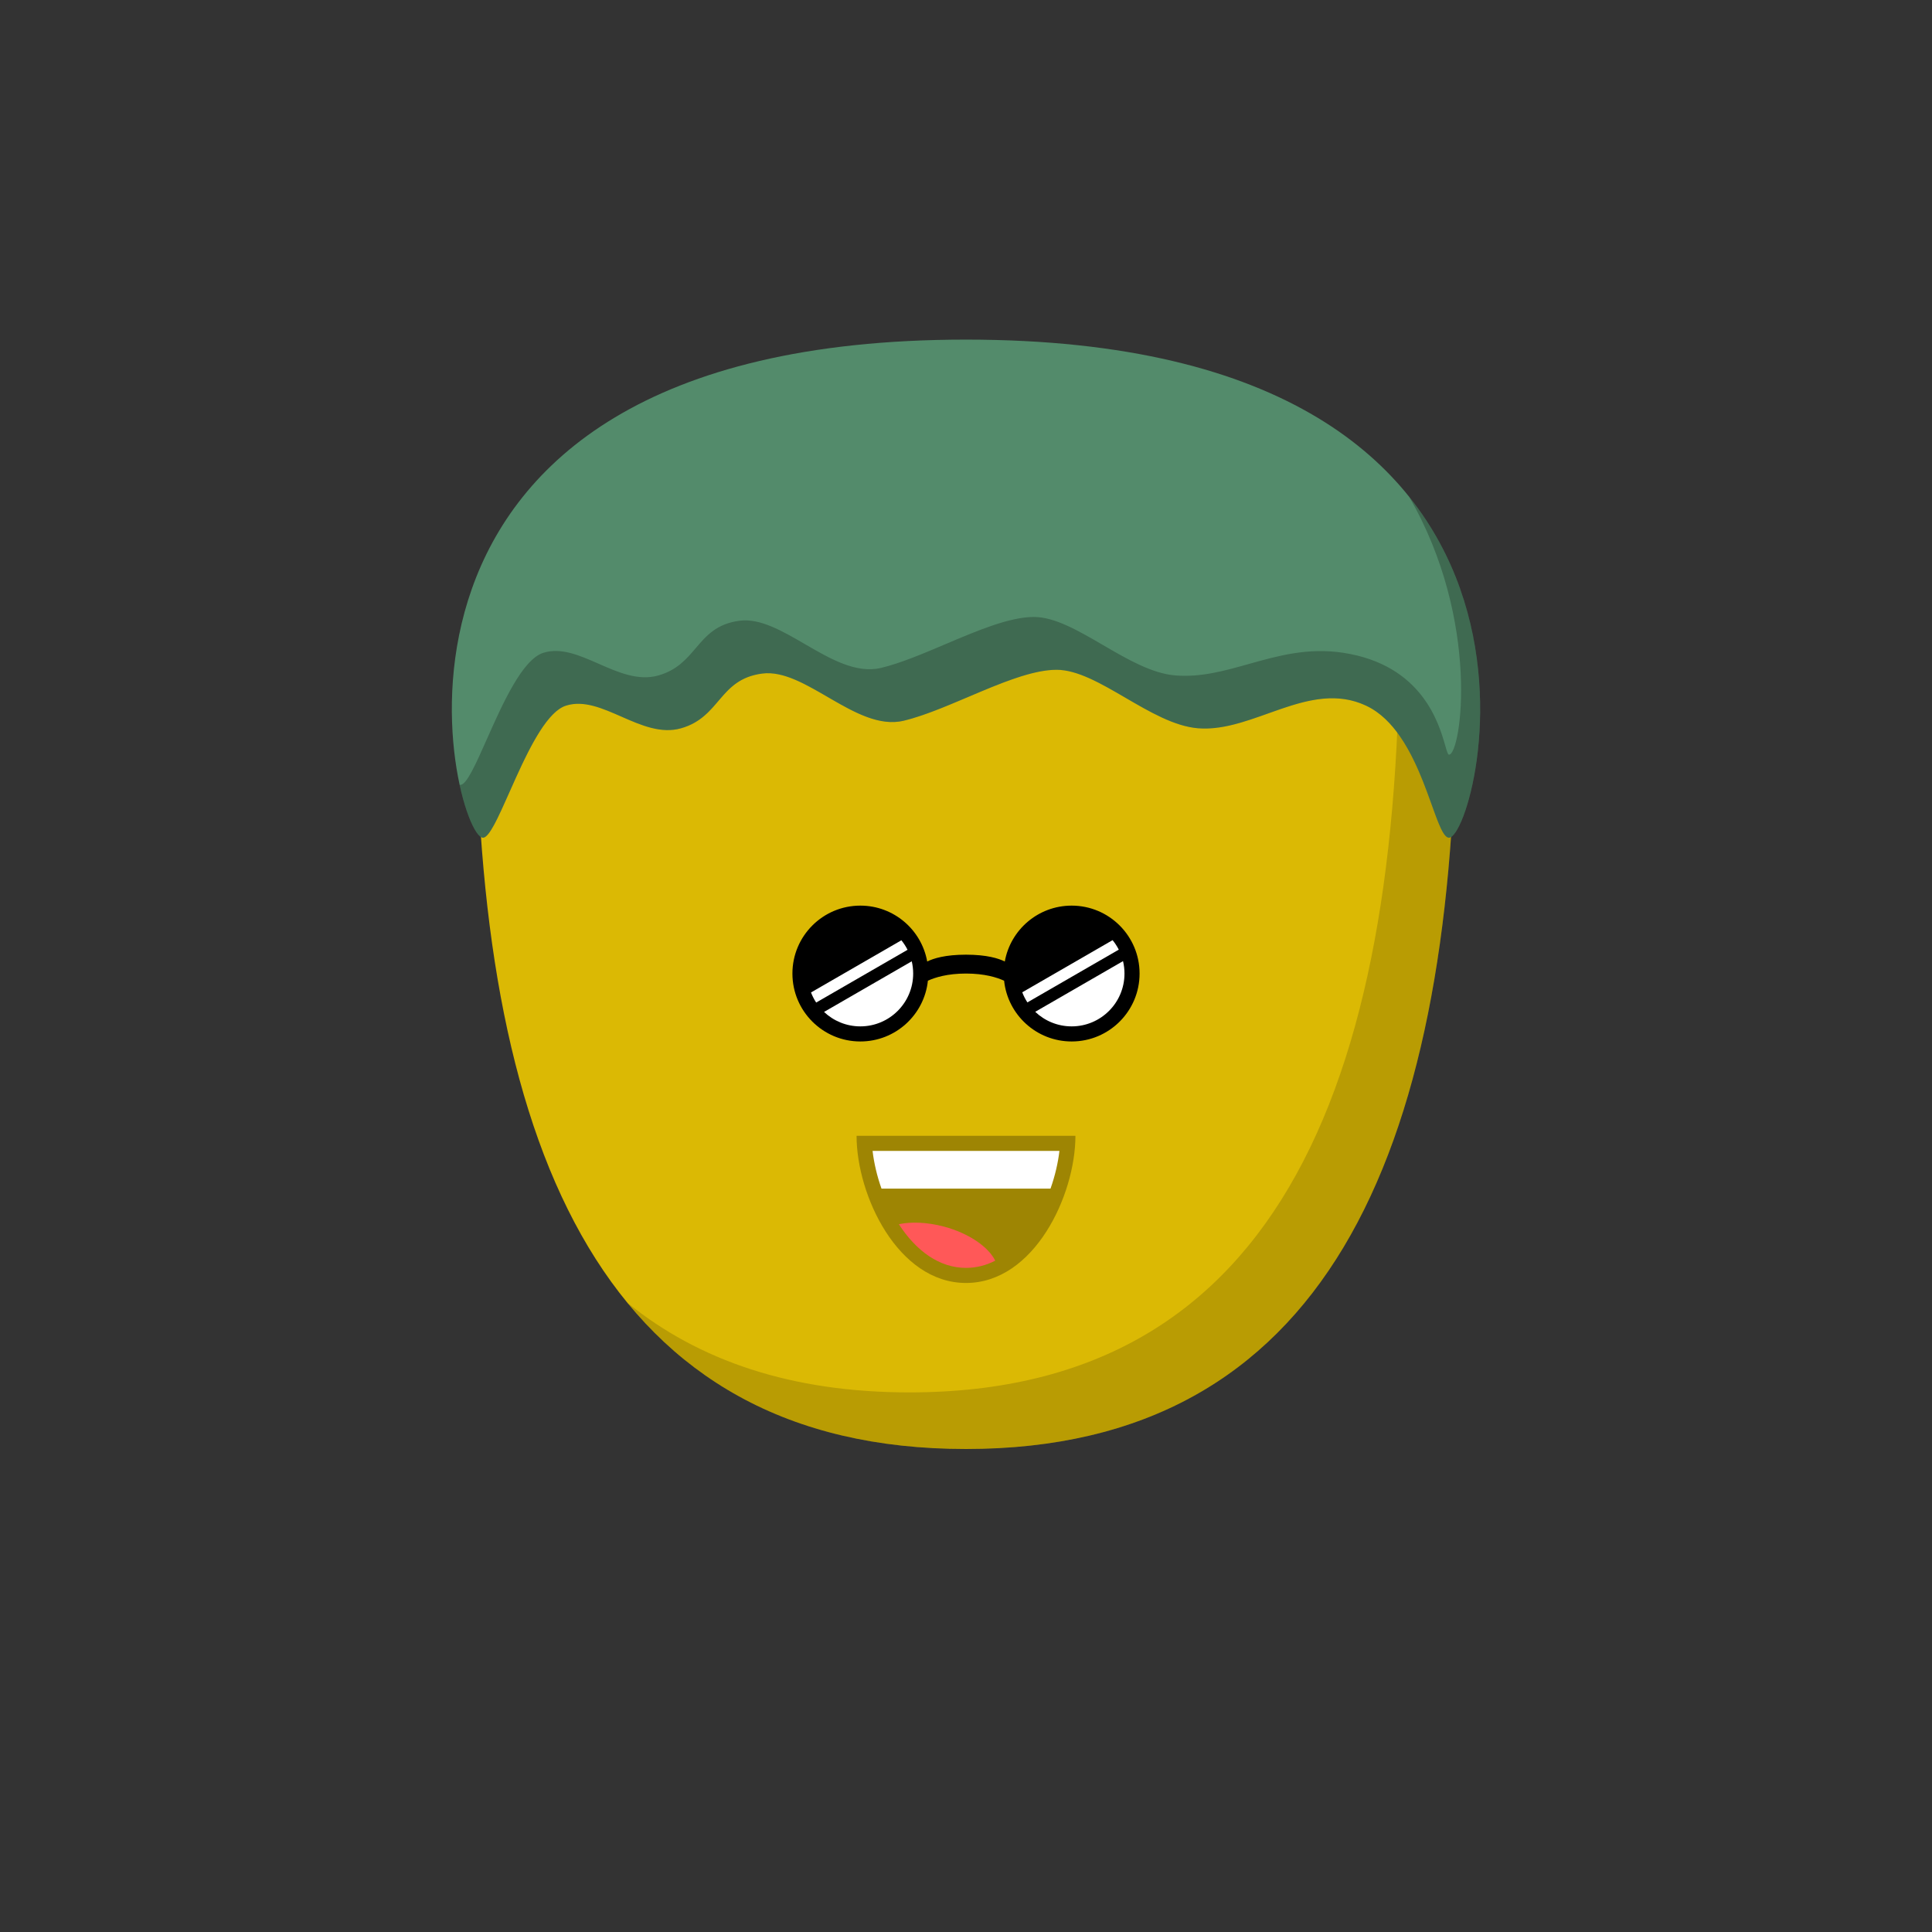
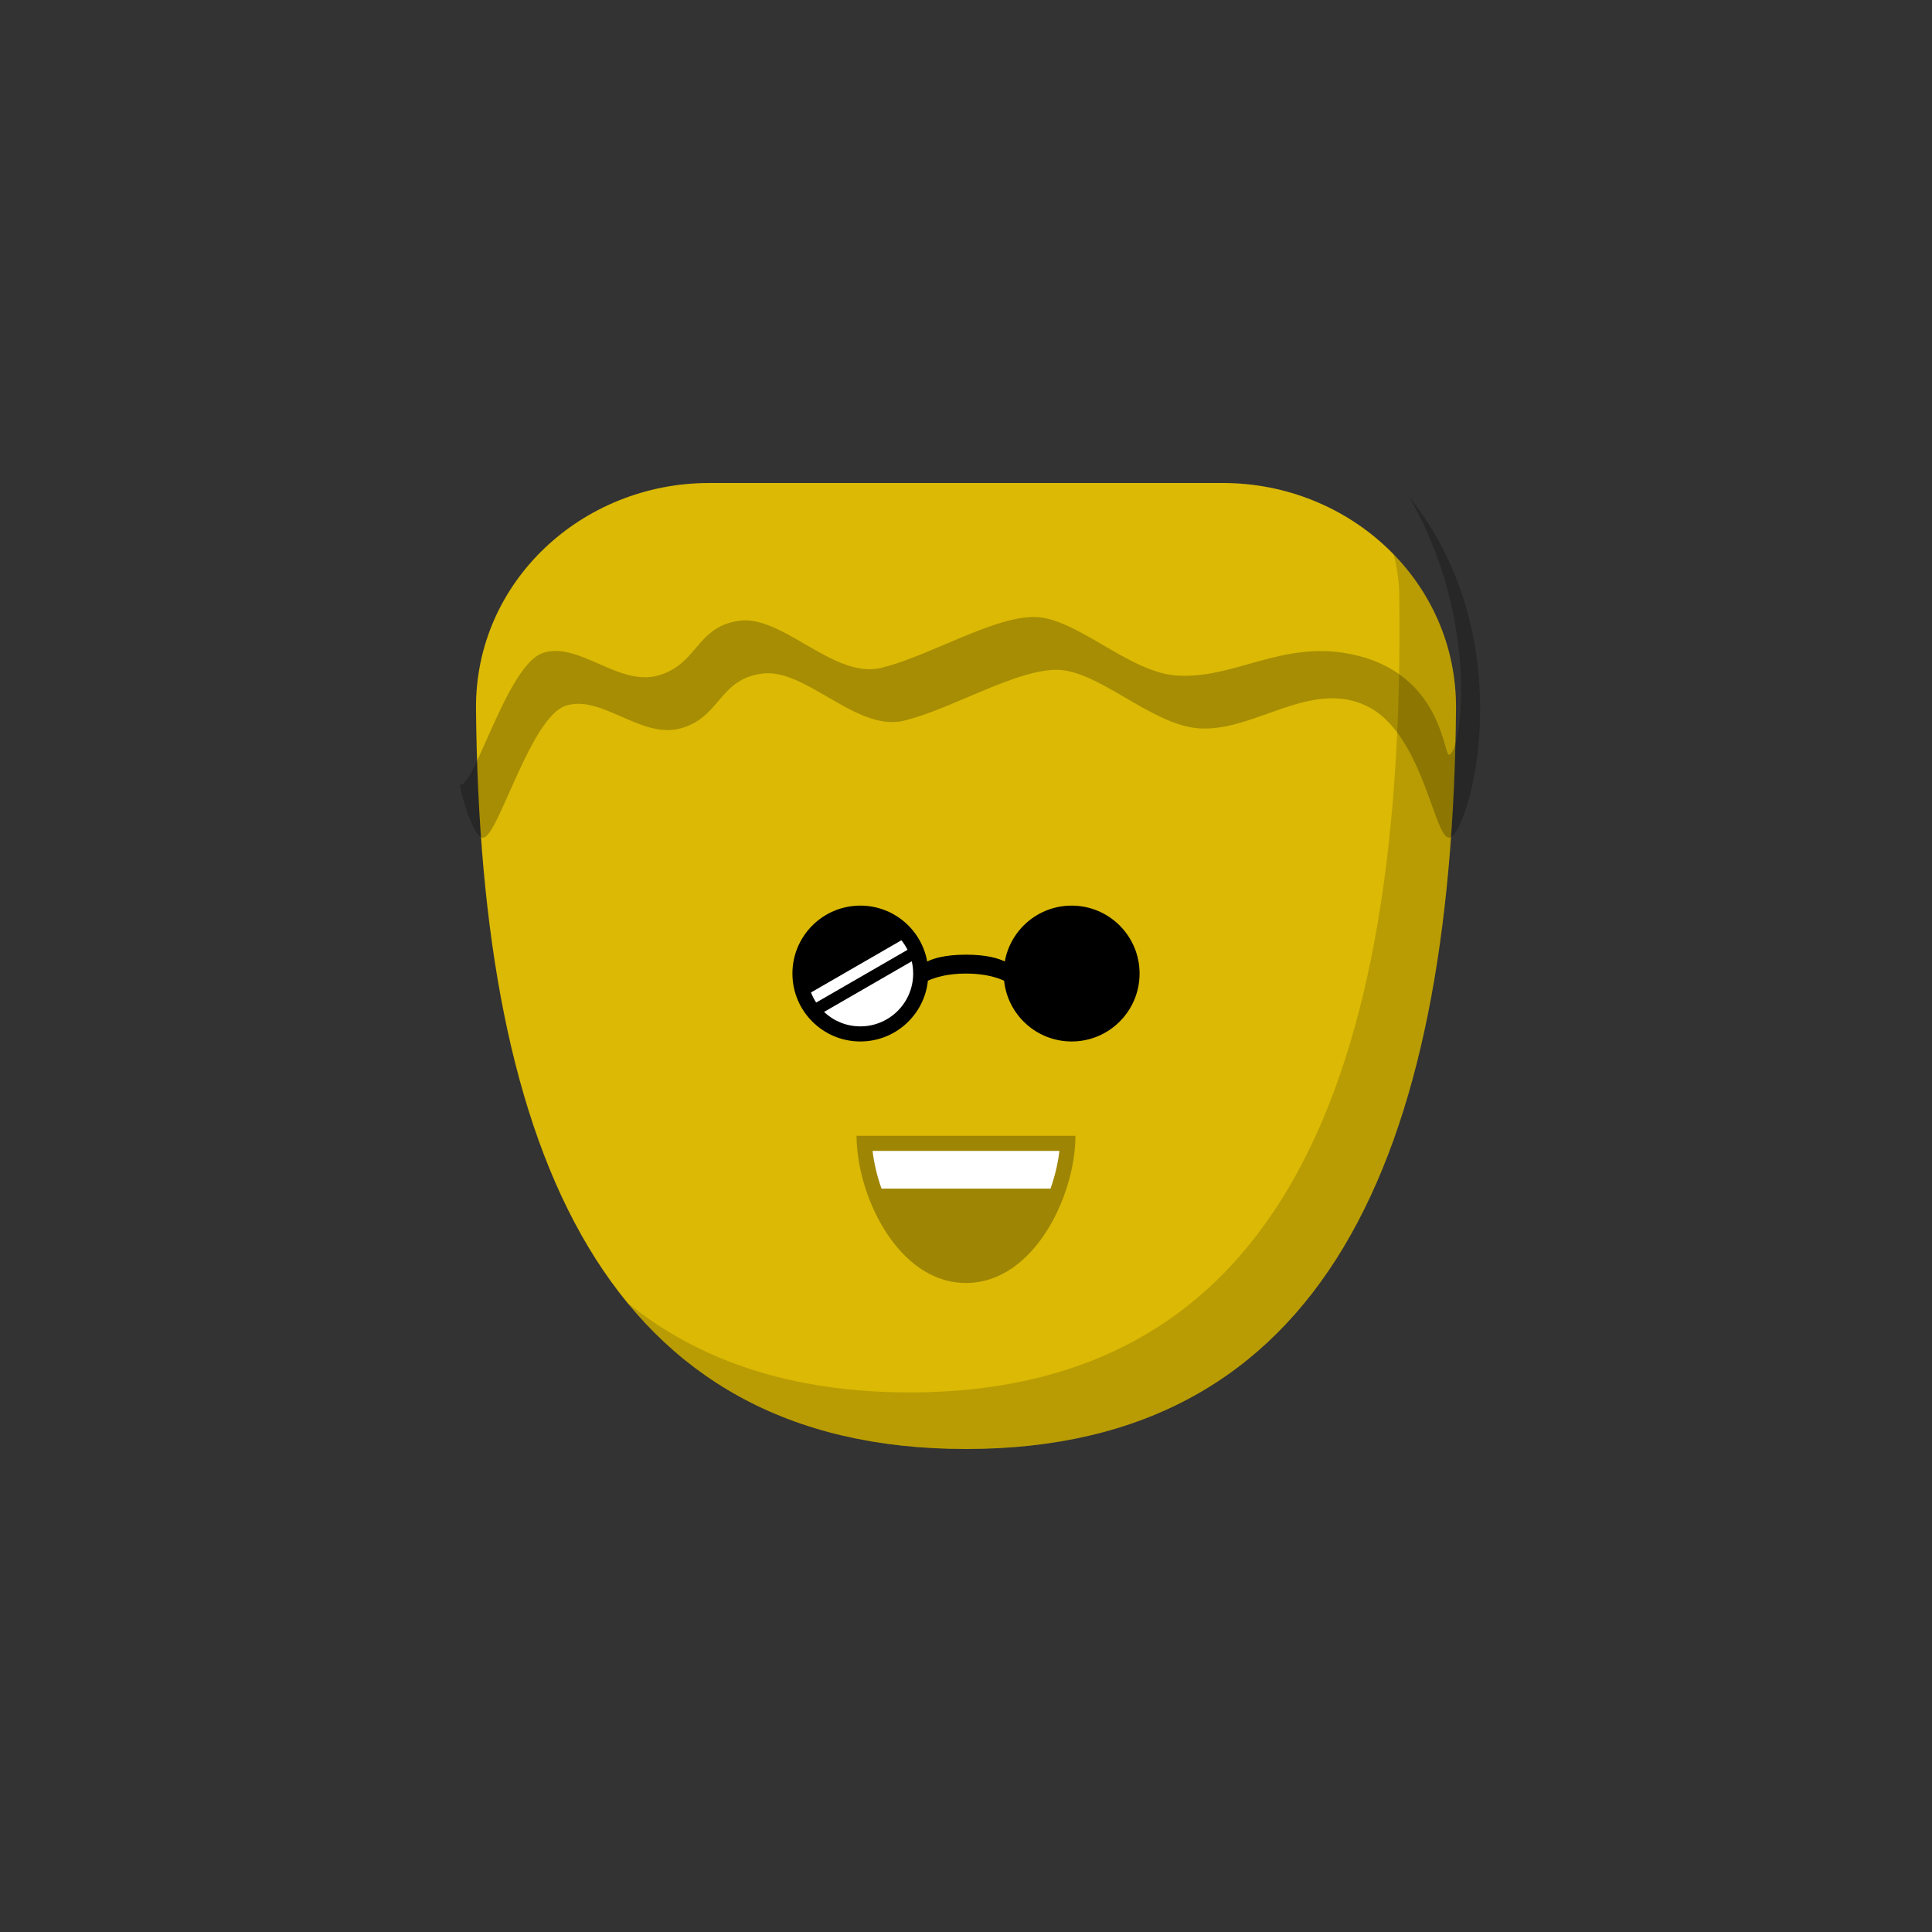
<svg xmlns="http://www.w3.org/2000/svg" viewBox="0 0 512 512">
  <rect x="0" y="0" width="512" height="512" fill="#333333" stroke="none" />
  <g id="body">
    <path d="M126.145 187.925C125.827 154.211 154.212 128 187.927 128H324.072c33.715.0 62.101 26.211 61.782 59.925C384.732 306.674 350.85 384 256 384c-94.851.0-128.733-77.326-129.855-196.075z" fill="#dbb904" />
    <path fill-rule="evenodd" clip-rule="evenodd" d="M166.229 345.212C186.667 370.165 215.879 384 256 384c94.85.0 128.732-77.326 129.854-196.075C386.006 171.87 379.648 157.517 369.306 146.885 370.252 150.407 370.778 154.106 370.827 157.935 372.438 285.125 339.785 369 241 369 209.823 369 185.233 360.646 166.229 345.212z" fill="#000" fill-opacity=".16" />
  </g>
  <g id="hair">
-     <path d="M361.999 187c14.999 7 18 35 22.001 35 8 0 42.499-132-128-132C85.501 90 119.999 222 127.999 222 132 222 140.5 190 149.999 187c9.5-3 20 9 30.5 6s10.001-13 21.5-14.5c11.5-1.5 25.001 15.5 37.5 12.5 12.5-3 29.501-13.5 40.5-13.5 11 0 25 14.5 37.5 15.5 14.735 1.179 29.501-13 44.5-6z" fill="#538b6b" />
    <path fill-rule="evenodd" clip-rule="evenodd" d="M383.02 197.634C381.304 191.66 376.864 176.21 355.996 173 346.627 171.559 338.658 173.798 330.973 175.958 324.501 177.777 318.231 179.539 311.496 179 305.277 178.503 298.687 174.663 292.28 170.931 285.808 167.161 279.523 163.5 273.996 163.5 267.537 163.5 259.008 167.121 250.535 170.718 244.581 173.246 238.655 175.762 233.497 177 226.893 178.585 220.01 174.588 213.29 170.685 207.29 167.201 201.421 163.792 195.997 164.5 189.885 165.297 187.163 168.495 184.377 171.767 181.921 174.652 179.416 177.594 174.497 179 169.169 180.522 163.84 178.182 158.643 175.9 153.598 173.684 148.676 171.522 143.997 173 138.408 174.765 133.166 186.565 128.982 195.983 126.054 202.575 123.644 208 121.997 208 121.934 208 121.871 207.996 121.809 207.989c1.87 8.613 4.572 14.011 6.19 14.011C129.646 222 132.056 216.575 134.984 209.983 139.168 200.565 144.41 188.765 149.999 187 154.678 185.522 159.6 187.684 164.645 189.9 169.842 192.182 175.171 194.522 180.499 193 185.418 191.594 187.923 188.652 190.379 185.767 193.165 182.495 195.887 179.297 201.999 178.5 207.423 177.792 213.292 181.201 219.292 184.685 226.012 188.588 232.895 192.585 239.499 191 244.657 189.762 250.583 187.246 256.537 184.718 265.01 181.121 273.539 177.5 279.999 177.5 285.525 177.5 291.81 181.161 298.282 184.931 304.689 188.663 311.279 192.502 317.498 193 323.675 193.494 329.858 191.289 336.061 189.077 344.655 186.013 353.287 182.934 361.998 187c9.577 4.47 14.263 17.501 17.44 26.338C381.237 218.341 382.553 222 383.999 222 389.006 222 404.391 170.301 373.412 131.612 392.553 164.588 387.204 2e2 383.997 2e2 383.7 2e2 383.443 199.104 383.02 197.634z" fill="#000" fill-opacity=".239" />
  </g>
  <g id="mouth">
    <path fill-rule="evenodd" clip-rule="evenodd" d="M285 301c0 15.736-10.915 39-29 39-18.085.0-29-23.264-29-39h58z" fill="#000" fill-opacity=".278" />
-     <path fill-rule="evenodd" clip-rule="evenodd" d="M263.748 334.094C261.33 335.327 258.736 336 256 336 248.918 336 242.791 331.496 238.203 324.425 241.55 323.733 245.784 323.893 250.175 325.069 256.781 326.839 261.927 330.424 263.748 334.094z" fill="#ff5858" />
    <path fill-rule="evenodd" clip-rule="evenodd" d="M278.394 315H233.607C232.413 311.634 231.615 308.208 231.242 305h49.517C280.387 308.208 279.588 311.634 278.394 315z" fill="#fff" />
  </g>
  <g id="eye">
    <path fill-rule="evenodd" clip-rule="evenodd" d="M245.901 259.899C244.952 268.948 237.3 276 228 276 218.059 276 210 267.941 210 258c0-9.941 8.059-18 18-18C236.853 240 244.213 246.391 245.718 254.81 247.402 253.973 250.534 253 256 253S264.598 253.973 266.282 254.81C267.787 246.391 275.147 240 284 240 293.941 240 302 248.059 302 258 302 267.941 293.941 276 284 276 274.7 276 267.048 268.948 266.099 259.899 264.238 259.043 260.954 258 256 258S247.762 259.043 245.901 259.899z" fill="#000" />
-     <path fill-rule="evenodd" clip-rule="evenodd" d="M296.488 251.665C296.031 250.766 295.48 249.923 294.847 249.149L270.908 262.97C271.267 263.916 271.726 264.812 272.271 265.647l24.217-13.982zM297.611 254.708C297.865 255.764 298 256.866 298 258 298 265.732 291.732 272 284 272 280.258 272 276.858 270.532 274.347 268.14l23.264-13.432z" fill="#fff" />
    <path fill-rule="evenodd" clip-rule="evenodd" d="M240.509 251.707C240.055 250.806 239.507 249.961 238.877 249.185l-23.952 13.829C215.287 263.958 215.748 264.853 216.296 265.686l24.213-13.979zM241.622 254.755C241.869 255.796 242 256.883 242 258 242 265.732 235.732 272 228 272 224.275 272 220.89 270.545 218.381 268.173l23.241-13.418z" fill="#fff" />
  </g>
</svg>